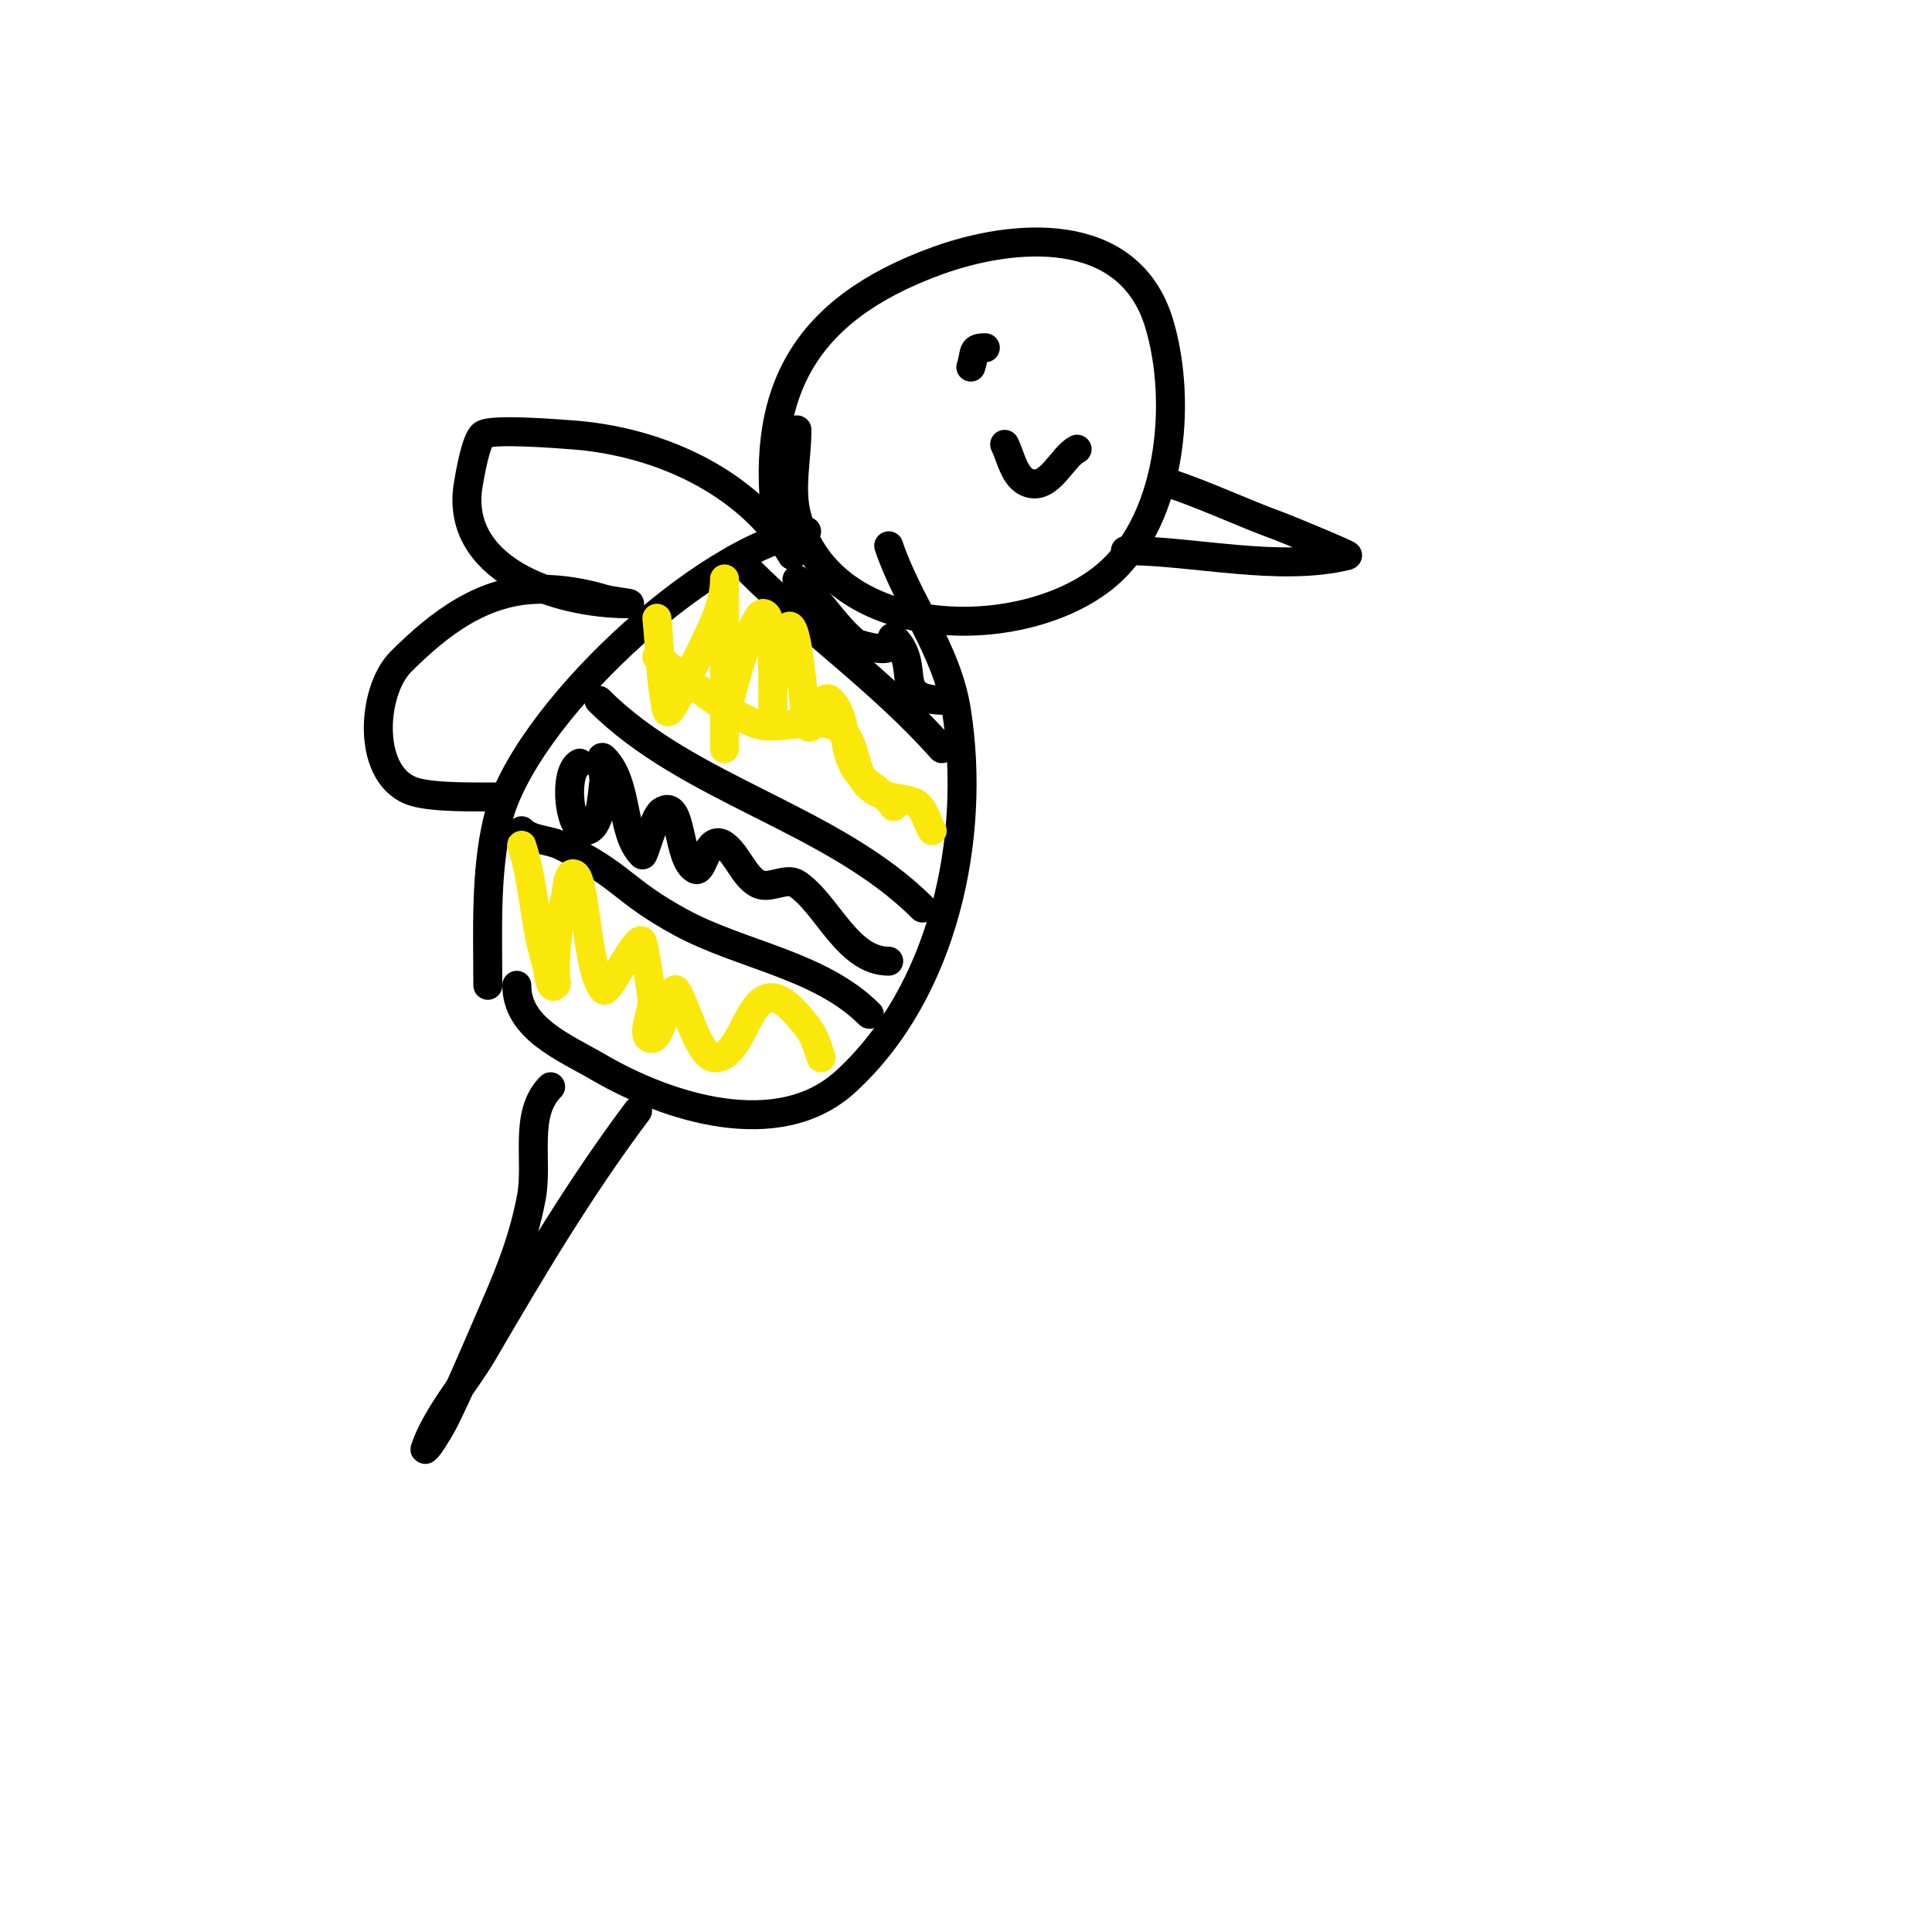
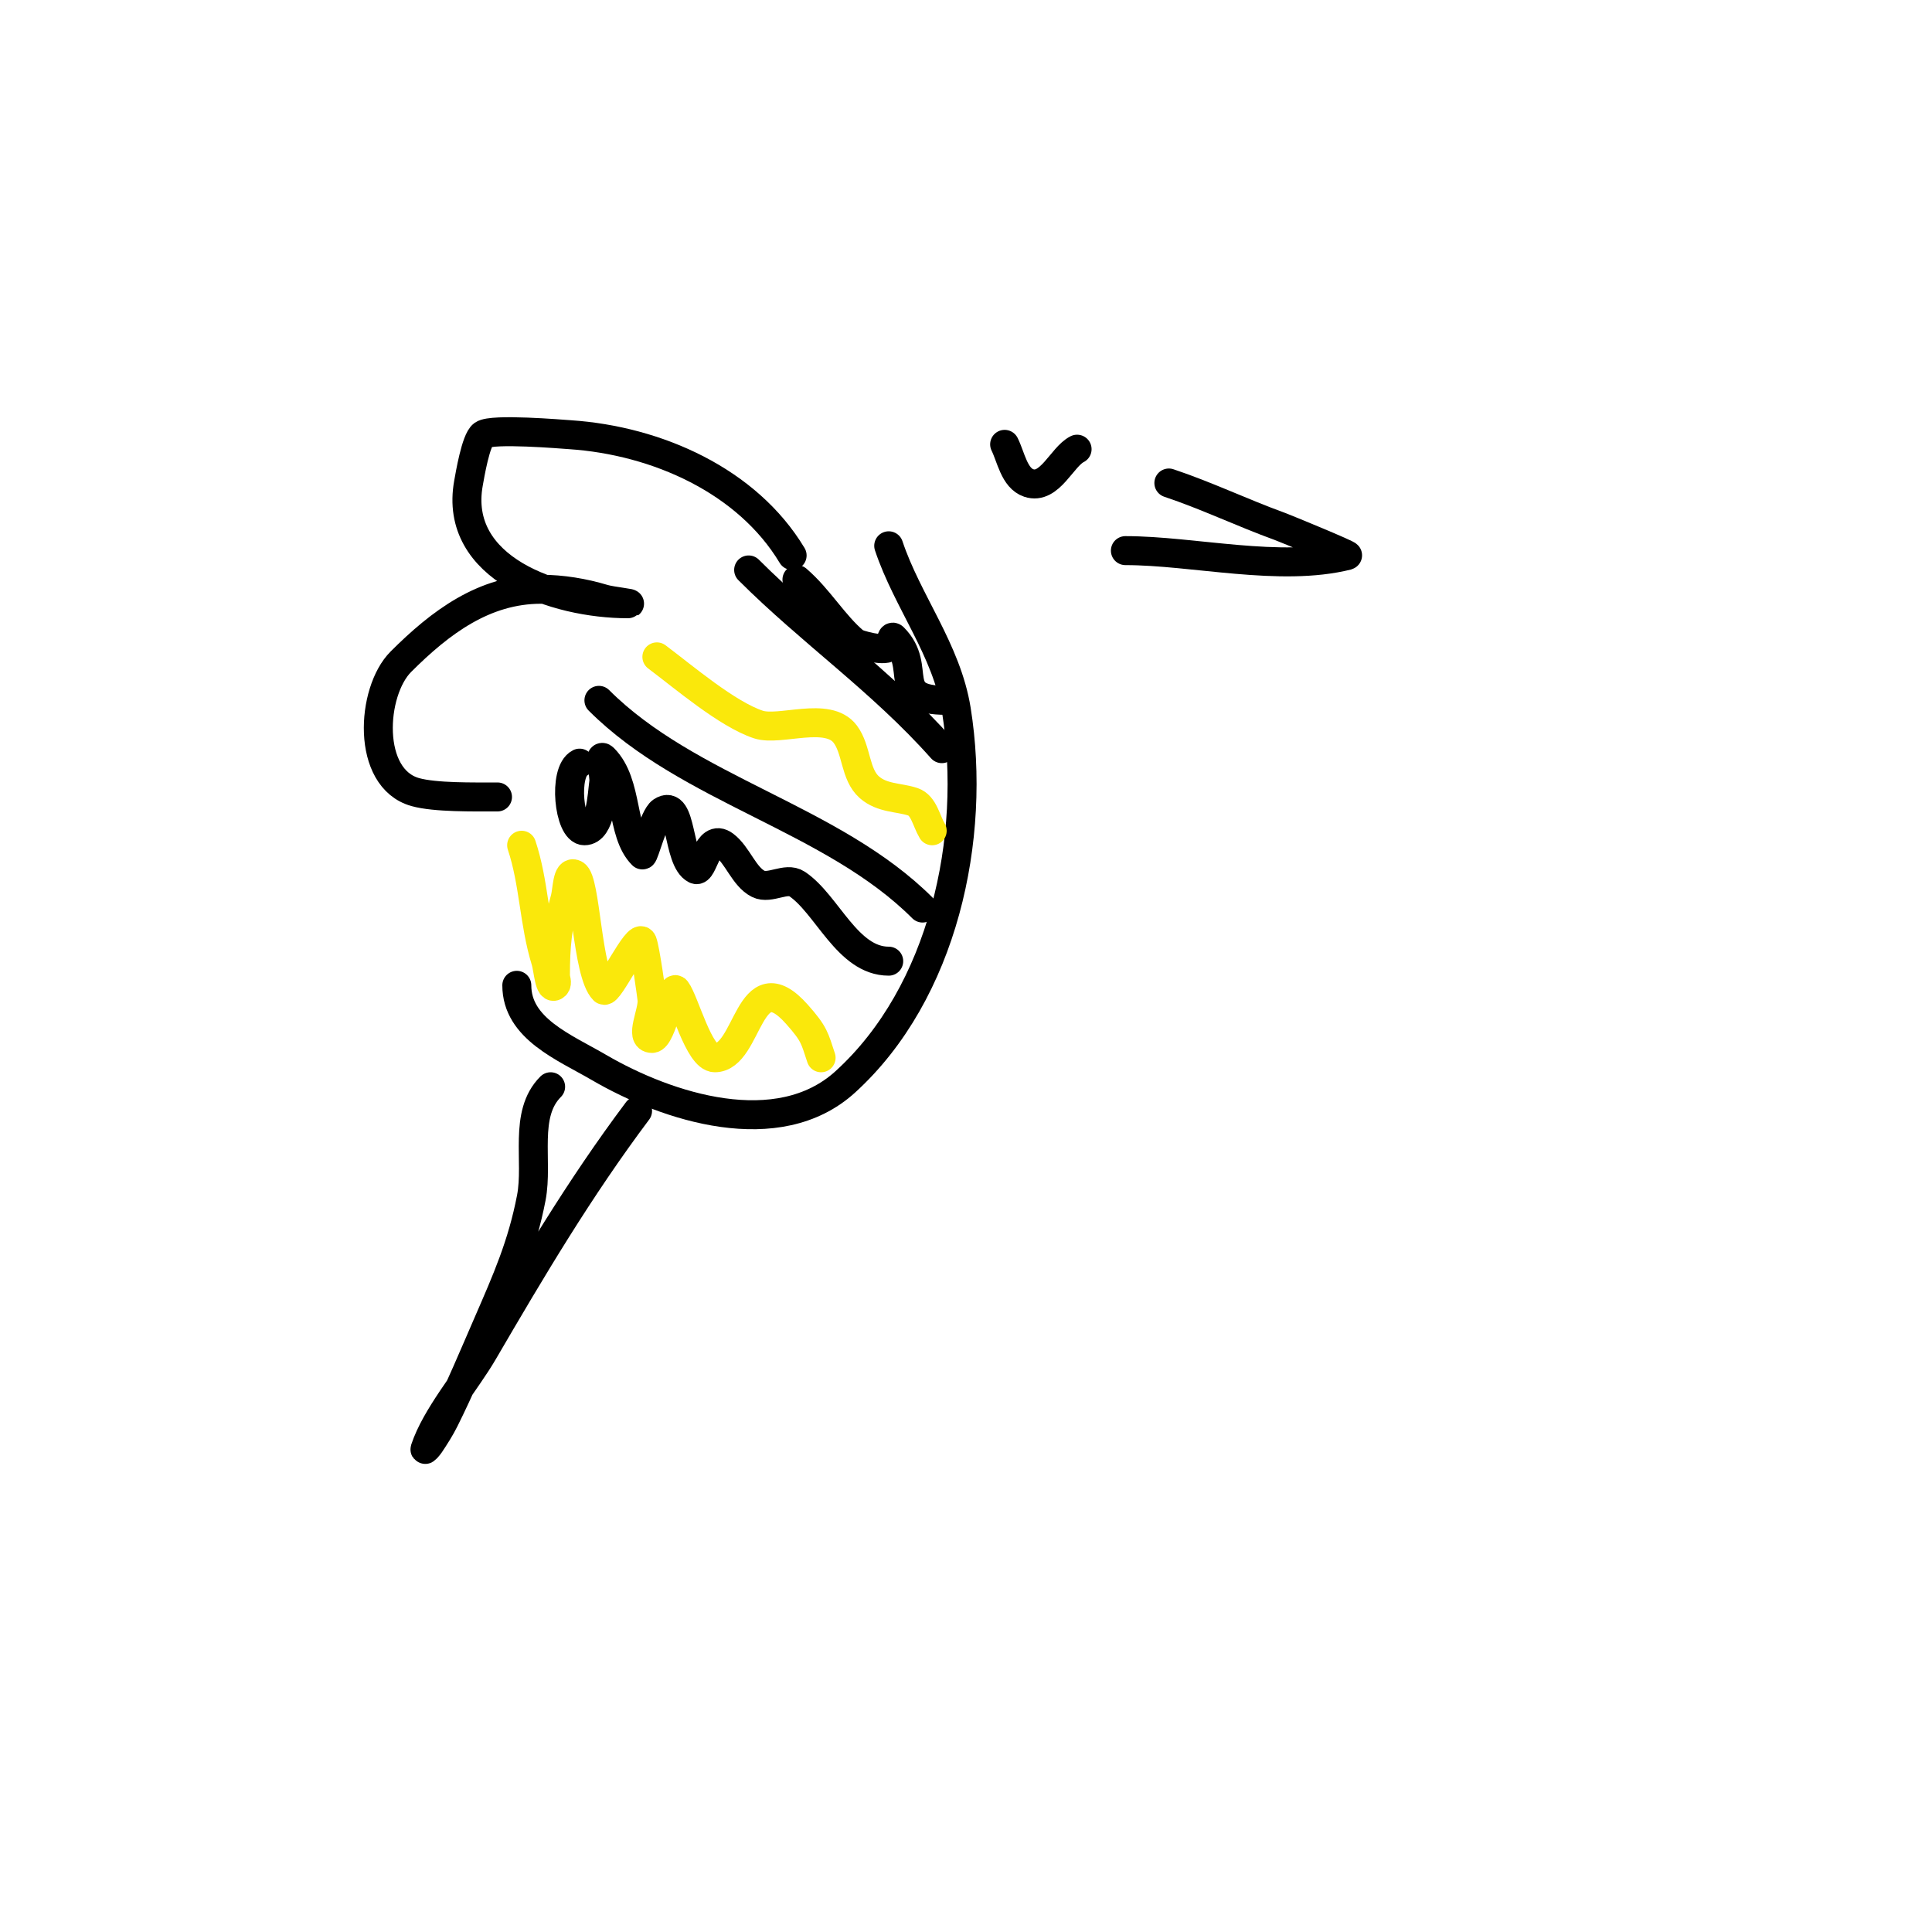
<svg xmlns="http://www.w3.org/2000/svg" viewBox="0 0 400 400" version="1.1">
  <g fill="none" stroke="#000000" stroke-width="6" stroke-linecap="round" stroke-linejoin="round">
-     <path d="M167,110c-21.525,3.587 -58.944,38.514 -64,60c-2.562,10.887 -2,22.88 -2,34" />
    <path d="M107,204c0,8.961 9.8,12.8 17,17c14.209,8.288 37.096,15.64 51,3c20.274,-18.431 27.244,-50.474 23,-77c-1.993,-12.456 -10.144,-22.432 -14,-34" />
-     <path d="M161,110c-4.03,-28.212 4.887,-45.777 33,-56c15.681,-5.702 39.745,-7.849 46,13c4.953,16.511 2.514,41.901 -12,53c-17.597,13.457 -56.012,12.624 -63,-13c-1.579,-5.789 0,-12 0,-18" />
    <path d="M242,100c7.817,2.606 15.125,6.136 23,9c1.029,0.374 14.444,5.889 14,6c-13.988,3.497 -31.94,-1 -46,-1" />
    <path d="M164,115c-9.266,-15.444 -27.953,-23.797 -46,-25c-1.546,-0.103 -16.126,-1.339 -18,0c-1.5,1.072 -2.719,8.454 -3,10c-3.228,17.753 17.993,25 33,25c1.7,0 -3.372,-0.512 -5,-1c-4.199,-1.26 -8.616,-2 -13,-2c-11.739,0 -20.848,6.848 -29,15c-6.178,6.178 -7.227,24.159 3,27c4.098,1.138 11.957,1 17,1" />
    <path d="M114,225c-5.677,5.677 -2.526,15.337 -4,23c-1.883,9.789 -5.087,16.999 -9,26c-2.915,6.704 -5.731,13.461 -9,20c-0.869,1.738 -1.922,3.383 -3,5c-0.261,0.392 -1.149,1.447 -1,1c2.255,-6.765 8.536,-14.062 12,-20c10.142,-17.387 19.911,-33.881 32,-50" />
-     <path d="M108,172c2.014,2.014 5.426,1.781 8,3c13.055,6.184 12.583,9.274 25,16c12.481,6.761 28.769,8.769 39,19" />
    <path d="M124,145c18.628,18.628 48.363,24.363 67,43" />
    <path d="M155,118c12.937,12.937 27.5,22.938 40,37" />
  </g>
  <g fill="none" stroke="#fae80b" stroke-width="6" stroke-linecap="round" stroke-linejoin="round">
    <path d="M108,175c2.602,7.807 2.521,15.943 5,24c0.528,1.716 0.731,6.269 2,5c0.471,-0.471 0,-1.333 0,-2c0,-6.168 0.364,-10.002 2,-16c0.472,-1.732 0.394,-5.803 2,-5c2.323,1.162 2.484,20.484 6,24c0.95,0.95 7.107,-12.232 8,-10c0.603,1.507 1.951,11.366 2,12c0.205,2.659 -2.667,8 0,8c2.041,0 3.983,-11.356 5,-10c1.743,2.324 4.721,14 8,14c7.063,0 6.909,-20.353 17,-9c3.668,4.126 3.642,4.926 5,9" />
-     <path d="M136,128c0.667,6.333 0.688,12.768 2,19c0.343,1.631 2.359,-2.462 3,-4c1.147,-2.752 2.739,-5.298 4,-8c2.191,-4.695 5,-9.747 5,-15c0,-0.667 0,1.333 0,2c0,2 0,4 0,6c0,2.667 0,5.333 0,8c0,3 0,6 0,9c0,3.333 0,10 0,10c0,0 -0.055,-4.45 0,-5c0.293,-2.927 5.535,-23 8,-23c0.471,0 0.908,0.538 1,1c1.065,5.327 1,11.518 1,17c0,1.333 0,5.333 0,4c0,-5.632 -0.223,-14.166 3,-19c2.314,-3.471 3.609,19.218 4,20c1.558,3.117 2.651,-7.349 5,-5c2.981,2.981 2.559,8.037 4,12c1.966,5.407 6.156,5.734 9,10" />
    <path d="M136,136c5.617,4.213 14.527,11.842 21,14c4.427,1.476 14.381,-2.825 18,2c2.417,3.222 1.969,8.348 5,11c2.662,2.33 6.114,2.038 9,3c2.28,0.76 2.763,3.939 4,6" />
  </g>
  <g fill="none" stroke="#000000" stroke-width="6" stroke-linecap="round" stroke-linejoin="round">
    <path d="M120,158c-3.466,1.733 -2.22,14 1,14c3.416,0 3.656,-7.595 4,-10c0.236,-1.65 -1.179,-6.179 0,-5c5.19,5.19 3.424,15.424 8,20c0.307,0.307 2.389,-7.926 4,-9c4.331,-2.887 3.144,10.072 7,12c1.651,0.825 2.386,-7.711 6,-5c2.715,2.036 4.028,6.514 7,8c2.385,1.193 5.781,-1.479 8,0c6.252,4.168 10.419,16 19,16" />
    <path d="M165,120c4.566,3.914 7.61,9.341 12,13c0.577,0.481 6.073,1.927 7,1c0.527,-0.527 0.473,-2.527 1,-2c6.274,6.274 -1.219,13 11,13" />
-     <path d="M201,76c1.043,-3.129 0.049,-4 3,-4" />
    <path d="M208,92c1.313,2.625 1.985,6.995 5,8c4.335,1.445 6.87,-5.435 10,-7" />
  </g>
</svg>